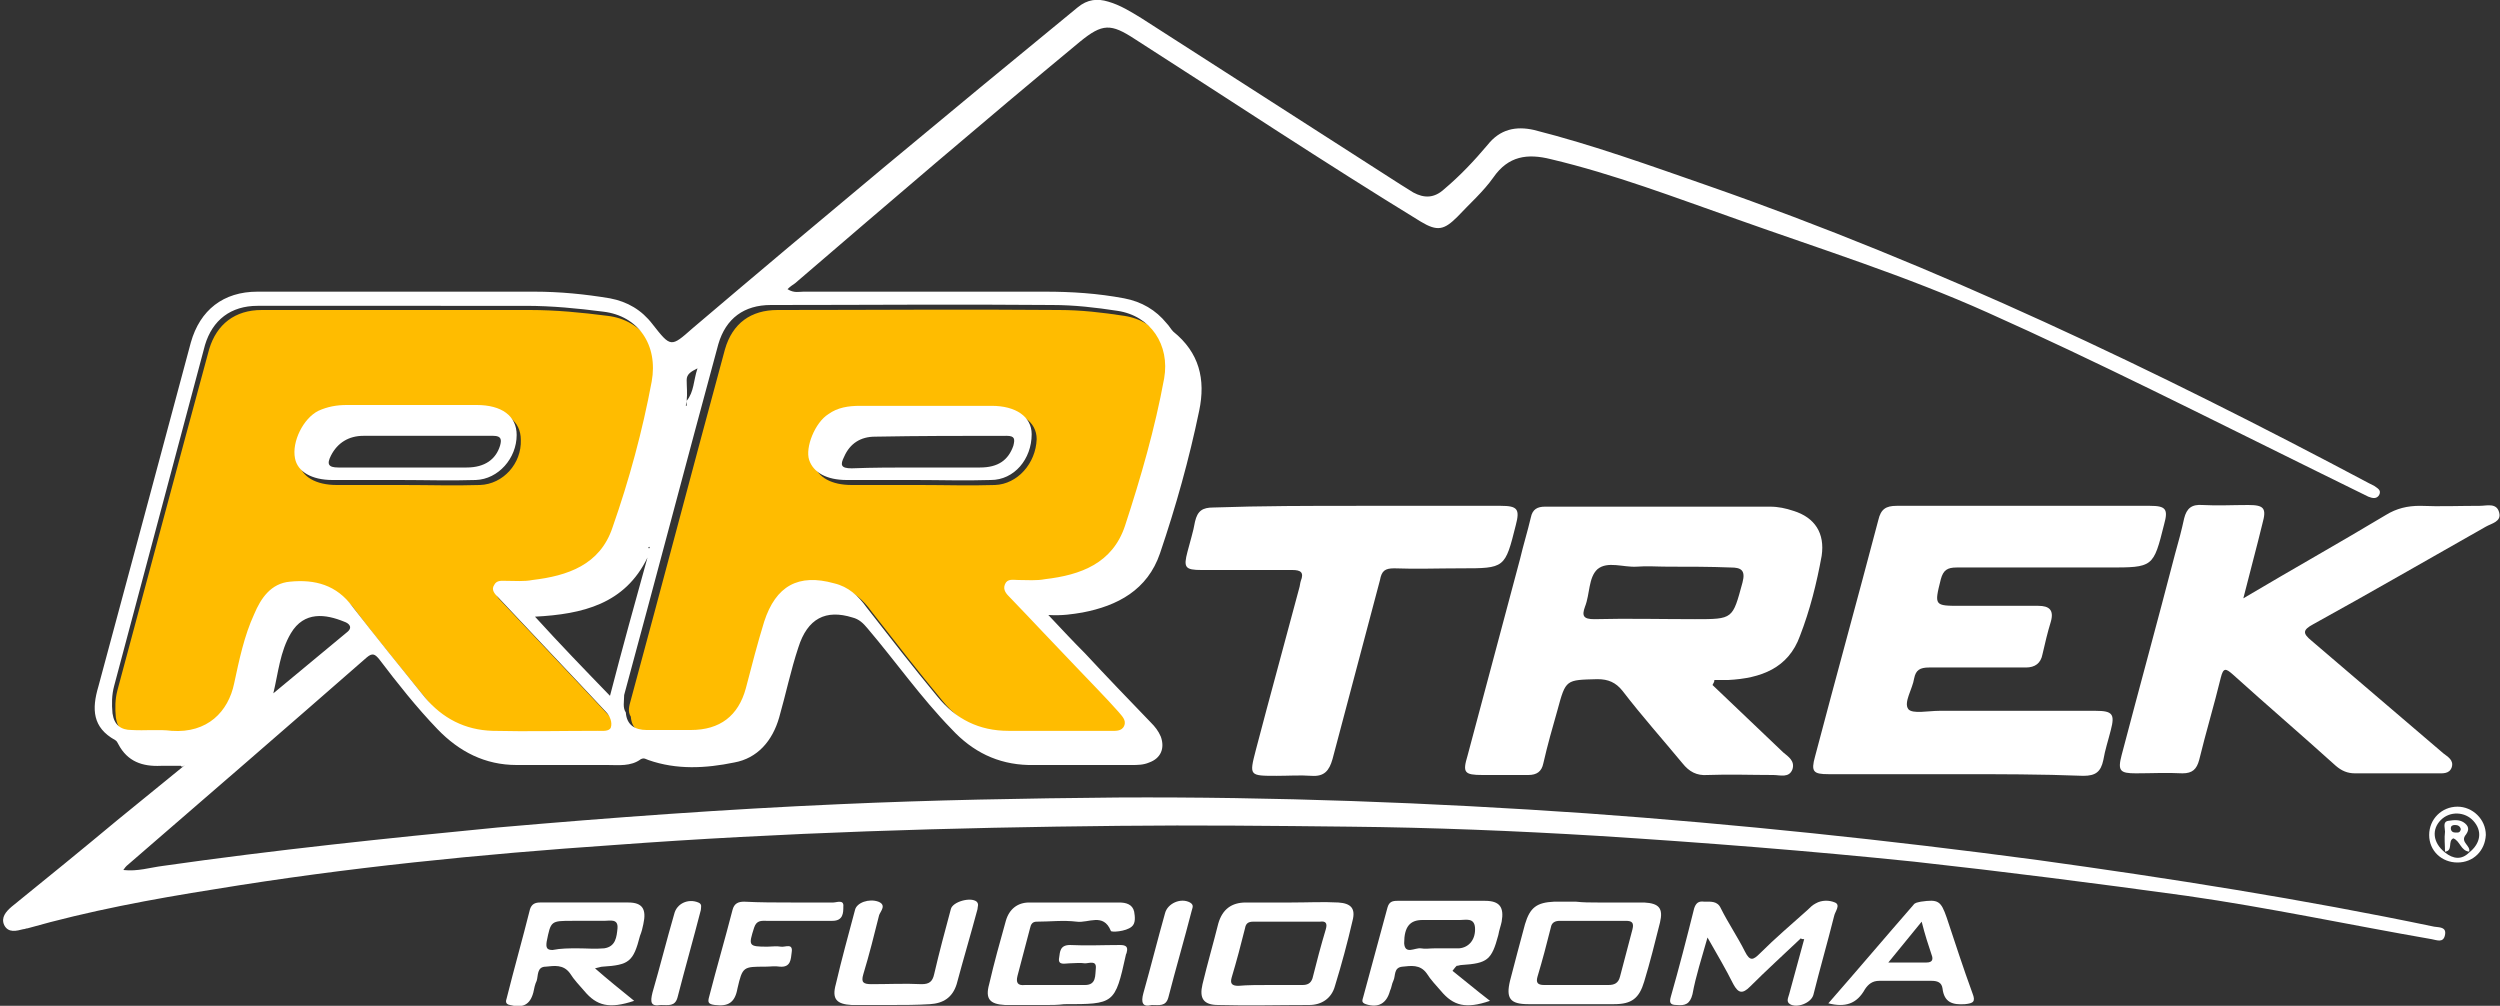
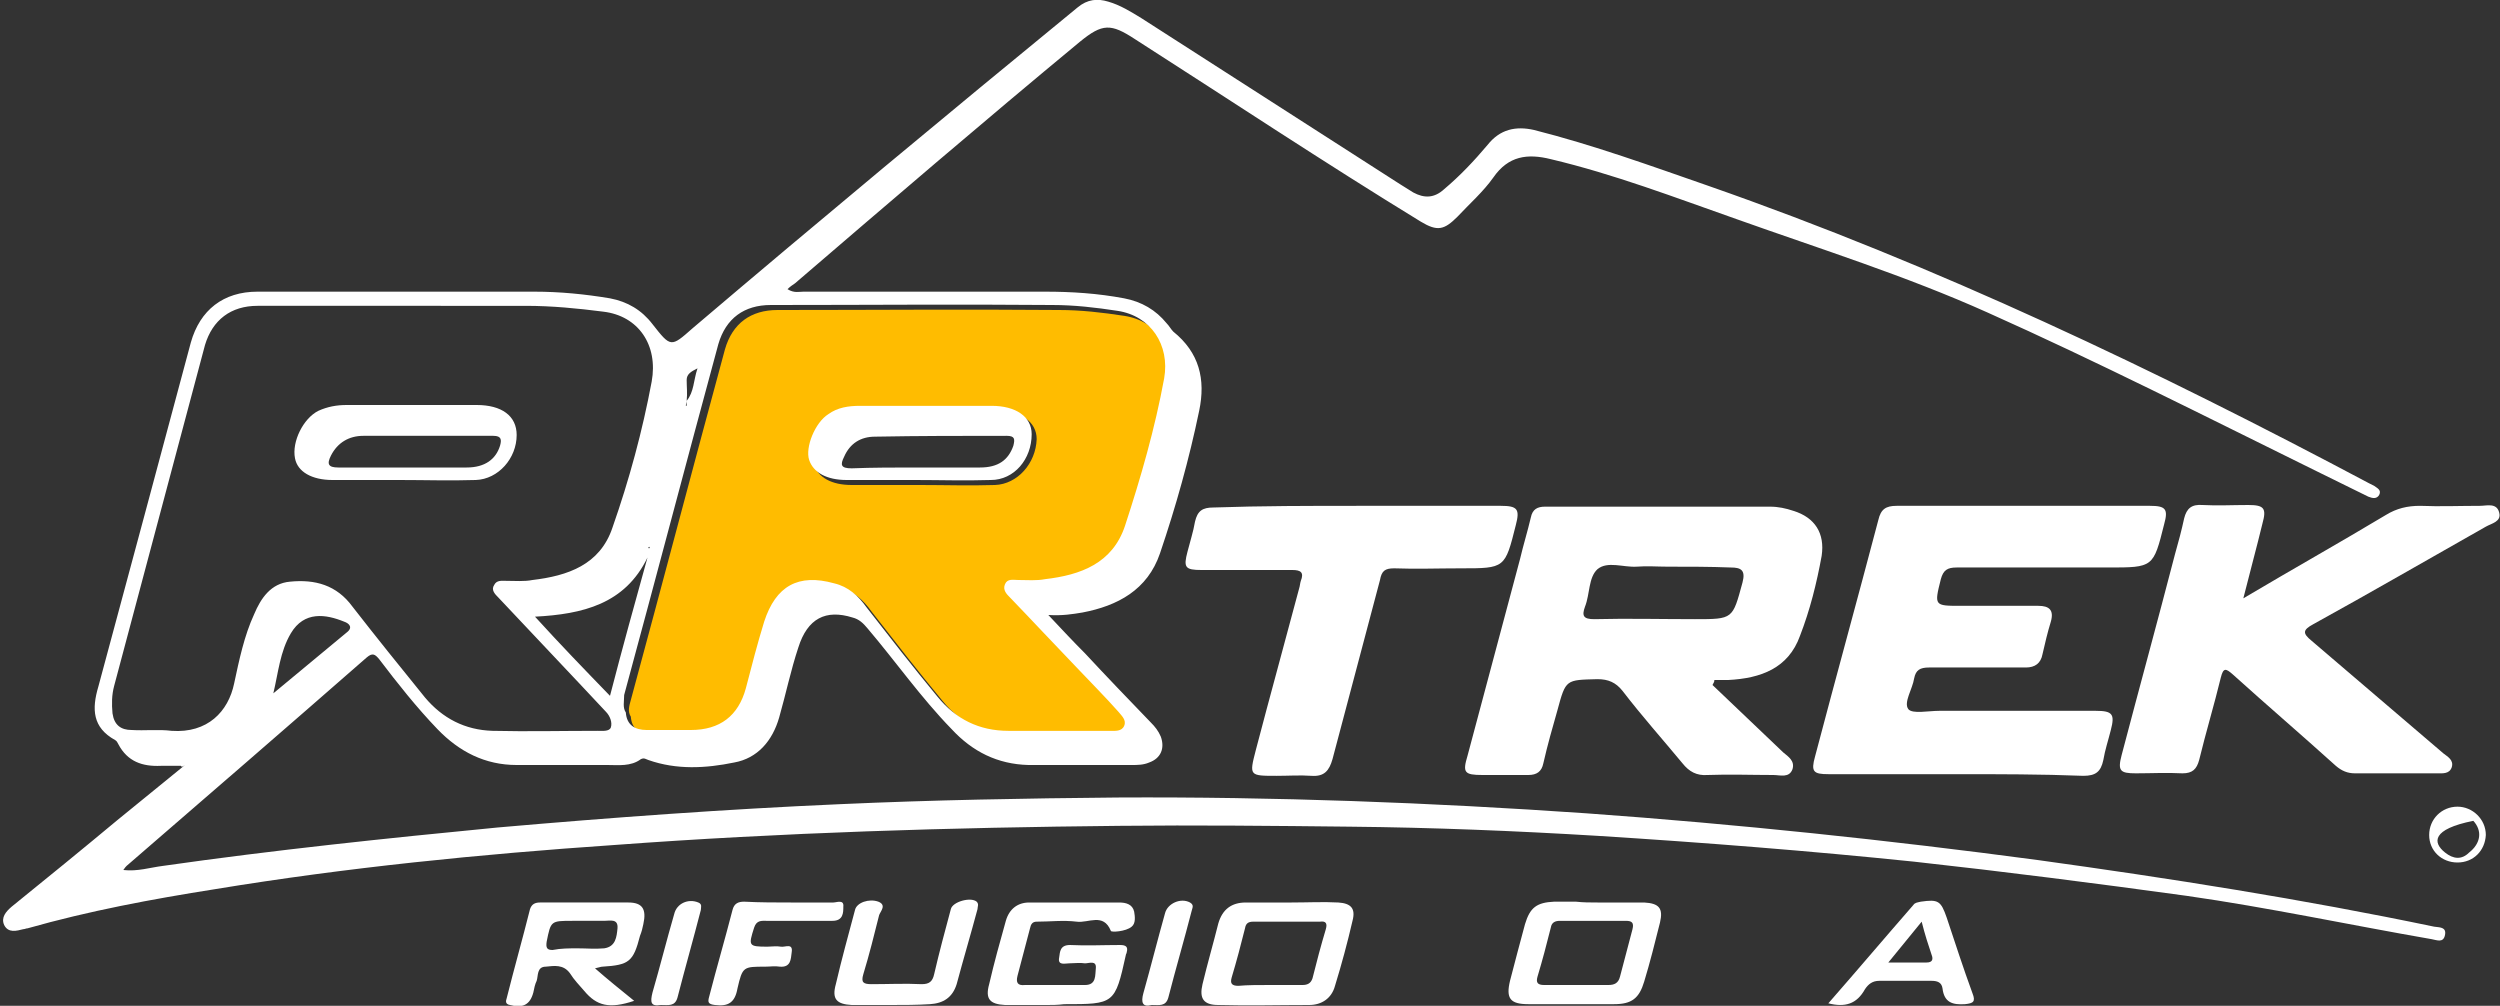
<svg xmlns="http://www.w3.org/2000/svg" version="1.1" id="Livello_1" x="0px" y="0px" width="300px" height="120.7px" viewBox="0 0 300 120.7" style="enable-background:new 0 0 300 120.7;" xml:space="preserve">
  <rect x="0" y="0" width="300" height="120.7" fill="#333333" stroke="none" />
  <style type="text/css">
	.st0{fill:#FFBC00;}
	.st1{fill:#FFEC00;}
	.st2{fill:#FFFFFF;}
</style>
  <g>
    <g>
-       <path class="st0" d="M61.2,70.2c1.1,0,2.2,0.1,3.2-0.1c4.2-0.5,8.1-1.8,9.6-6.3c2-5.7,3.6-11.6,4.7-17.5c0.8-4.4-1.6-7.9-5.8-8.4    c-3.1-0.4-6.2-0.7-9.3-0.7c-5.1,0-10.2,0-15.3,0c-5.6,0-11.3,0-16.9,0c-3.2,0-5.4,1.7-6.3,4.7c-3.7,13.6-7.3,27.2-11,40.9    c-0.3,1.1-0.3,2.2-0.2,3.3c0.2,1.4,1,2,2.3,2c1.6,0.1,3.2-0.1,4.8,0.1c4.3,0.3,6.8-2.3,7.5-5.7c0.6-2.8,1.2-5.7,2.4-8.3    c0.8-1.9,2-3.7,4.3-3.9c3-0.3,5.6,0.4,7.5,3c2.8,3.7,5.8,7.3,8.7,10.9c2.1,2.5,4.8,3.9,8.1,4c4.2,0.1,8.4,0,12.6,0    c0.6,0,1.4,0.1,1.6-0.4c0.2-0.6-0.1-1.4-0.6-1.9c-1-1.1-2-2.1-3-3.2c-3.3-3.5-6.6-7-9.9-10.5c-0.4-0.4-0.9-0.9-0.5-1.5    C60.1,70.1,60.7,70.2,61.2,70.2z M57.6,58.2c-3.1,0.1-6.1,0-9.2,0c-2.7,0-5.4,0-8,0c-2.5,0-4.2-1-4.5-2.6c-0.4-2,1-4.8,2.8-5.7    c1.1-0.5,2.2-0.7,3.4-0.7c5.2,0,10.4,0,15.6,0c3,0,4.8,1.3,4.8,3.6C62.6,55.6,60.4,58.1,57.6,58.2z" />
      <path class="st1" d="M78.4,66.4c0,0,0.1-0.1,0.1-0.1c0,0,0-0.1-0.1-0.1c0,0-0.1,0.1-0.1,0.1C78.4,66.3,78.4,66.4,78.4,66.4z" />
      <path class="st0" d="M123,70.2c1.1,0,2.2,0.1,3.2-0.1c4.3-0.5,8.1-1.9,9.6-6.4c1.9-5.8,3.6-11.7,4.7-17.7c0.7-4-1.6-7.5-5.6-8.1    c-2.6-0.4-5.2-0.7-7.8-0.7c-11.3-0.1-22.5,0-33.8,0c-3.2,0-5.4,1.6-6.3,4.7c-3.8,14-7.5,28.1-11.3,42.1c-0.2,0.7-0.4,1.4,0,2l0,0    c0.1,1.5,1.1,2.1,2.5,2.1c1.8,0,3.5,0,5.3,0c3.5,0,5.7-1.7,6.6-5c0.7-2.7,1.4-5.4,2.2-8c1.4-4.3,4.1-5.8,8.4-4.6    c1.7,0.4,2.9,1.5,3.9,2.9c2.8,3.6,5.6,7.2,8.5,10.7c2.2,2.7,5,4.1,8.5,4.1c4.1,0,8.2,0,12.2,0c0.6,0,1.4,0.1,1.7-0.6    c0.3-0.7-0.3-1.2-0.7-1.7c-1.6-1.8-3.3-3.5-5-5.3c-2.7-2.8-5.3-5.6-8-8.4c-0.4-0.4-0.9-0.9-0.6-1.6    C121.7,70.1,122.4,70.2,123,70.2z M119.4,58.2c-3,0.1-6,0-9,0c0,0,0,0,0,0c-2.7,0-5.5,0-8.2,0c-2.4,0-4-0.9-4.5-2.4    c-0.5-1.5,0.7-4.5,2.3-5.5c1.1-0.8,2.4-1,3.8-1c5.3,0,10.5,0,15.8,0c2.9,0,4.8,1.3,4.8,3.4C124.3,55.6,122.1,58.1,119.4,58.2z" />
    </g>
    <g>
      <path class="st2" d="M21.7,91.9c-0.8,0-1.6,0-2.4,0c-2.2,0.1-4-0.5-5.1-2.6c-0.1-0.2-0.2-0.4-0.4-0.5c-2.7-1.5-2.8-3.7-2-6.4    c3.7-13.7,7.4-27.5,11.1-41.3c1.1-3.9,3.9-6.1,8-6.1c11.1,0,22.1,0,33.2,0c3.1,0,6.1,0.3,9.1,0.8c2.1,0.4,3.8,1.4,5.1,3.1    c2.2,2.8,2.2,2.8,4.8,0.5c15.3-13,30.7-25.8,46.2-38.5c1.2-1,2.4-1.1,3.7-0.7c1.4,0.4,2.7,1.2,4,2c10.3,6.6,20.7,13.3,31,19.9    c0.5,0.3,1.1,0.7,1.6,1c1.3,0.7,2.5,0.7,3.7-0.4c1.9-1.6,3.6-3.4,5.2-5.3c1.5-1.9,3.4-2.3,5.6-1.8c7.1,1.8,14,4.3,20.9,6.7    c27.5,9.6,53.7,22.1,79.3,35.7c0.2,0.1,0.4,0.2,0.6,0.3c0.4,0.3,0.9,0.5,0.6,1.1c-0.3,0.5-0.8,0.4-1.3,0.2    c-2.2-1.1-4.3-2.1-6.5-3.2c-13-6.4-26-13-39.2-18.9c-9.8-4.4-20-7.6-30.1-11.2c-7.4-2.6-14.7-5.4-22.3-7.2    c-2.8-0.7-5.1-0.4-6.9,2.2c-1.2,1.7-2.9,3.2-4.3,4.7c-1.6,1.6-2.4,1.8-4.4,0.6c-11.6-7.1-22.9-14.6-34.3-21.9    c-2.9-1.9-3.9-1.9-6.6,0.3C118,14.6,106.7,24.3,95.4,34c-0.3,0.2-0.6,0.4-0.9,0.7c0.8,0.5,1.4,0.3,1.9,0.3c9.7,0,19.3,0,29,0    c3.2,0,6.3,0.2,9.5,0.8c2.1,0.4,3.8,1.4,5.1,3c0.3,0.3,0.5,0.7,0.8,1c3.1,2.5,3.9,5.7,3.1,9.5c-1.2,5.8-2.8,11.5-4.7,17.1    c-1.5,4.4-5.1,6.3-9.3,7.1c-1.2,0.2-2.4,0.4-4.1,0.3c1.6,1.7,3,3.2,4.4,4.6c2.6,2.8,5.2,5.5,7.9,8.3c0.5,0.5,0.9,1,1.2,1.7    c0.5,1.4,0,2.6-1.4,3.1c-0.7,0.3-1.4,0.3-2.1,0.3c-4.1,0-8.3,0-12.4,0c-3.7-0.1-6.7-1.6-9.2-4.3c-3.7-3.8-6.7-8.1-10.1-12.1    c-0.5-0.6-1-1.1-1.8-1.3c-3.2-1-5.4,0.1-6.5,3.6c-0.9,2.7-1.5,5.6-2.3,8.4c-0.8,2.8-2.6,4.9-5.4,5.4c-3.4,0.7-6.9,0.9-10.3-0.3    c-0.3-0.1-0.5-0.3-0.9-0.1c-1.2,0.9-2.7,0.7-4,0.7c-3.6,0-7.3,0-10.9,0c-3.8,0-6.9-1.6-9.5-4.3c-2.5-2.6-4.8-5.5-7-8.4    c-0.5-0.6-0.8-0.8-1.5-0.2c-9.6,8.4-19.2,16.7-28.8,25c-0.1,0.1-0.2,0.2-0.4,0.5c1.7,0.2,3.2-0.3,4.8-0.5    c13.3-1.9,26.7-3.3,40.1-4.6c13.7-1.2,27.4-2.2,41.1-2.8c11.1-0.5,22.2-0.7,33.3-0.8c18.8-0.1,37.5,0.6,56.3,1.9    c18.1,1.3,36.1,3.2,54.1,5.6c15.9,2.2,31.8,4.7,47.6,8c0.6,0.1,1.5,0,1.3,1c-0.2,1-1,0.6-1.6,0.5c-9.8-1.7-19.6-3.8-29.4-5.2    c-10.9-1.5-21.8-2.9-32.7-4.1c-12.6-1.3-25.3-2.3-38-3.1c-9.9-0.6-19.8-1-29.7-1.1c-9.2-0.1-18.5-0.2-27.7-0.1    c-20.2,0.2-40.4,0.8-60.6,2.3c-16.1,1.1-32.1,2.7-47.9,5.3c-7.6,1.2-15.1,2.6-22.5,4.7c-0.2,0-0.3,0.1-0.5,0.1    c-0.8,0.2-1.8,0.5-2.3-0.5c-0.4-0.9,0.2-1.6,0.9-2.2c4.2-3.4,8.5-6.9,12.7-10.4c2.7-2.2,5.4-4.4,8.1-6.6    C21.8,92.1,21.8,92,21.7,91.9z M82.4,48.1c0.9-1.1,0.8-2.4,1.3-3.9c-0.8,0.4-1.3,0.7-1.3,1.4C82.4,46.4,82.5,47.2,82.4,48.1    c0,0.2-0.1,0.4-0.1,0.6c0,0,0.1,0,0.1,0C82.4,48.4,82.4,48.2,82.4,48.1z M75.1,85.5L75.1,85.5c0.1,1.5,1.1,2.1,2.5,2.1    c1.8,0,3.5,0,5.3,0c3.5,0,5.7-1.7,6.6-5c0.7-2.7,1.4-5.4,2.2-8c1.4-4.3,4.1-5.8,8.4-4.6c1.7,0.4,2.9,1.5,3.9,2.9    c2.8,3.6,5.6,7.2,8.5,10.7c2.2,2.7,5,4.1,8.5,4.1c4.1,0,8.2,0,12.2,0c0.6,0,1.4,0.1,1.7-0.6c0.3-0.7-0.3-1.2-0.7-1.7    c-1.6-1.8-3.3-3.5-5-5.3c-2.7-2.8-5.3-5.6-8-8.4c-0.4-0.4-0.9-0.9-0.6-1.6c0.3-0.7,1-0.5,1.6-0.5c1.1,0,2.2,0.1,3.2-0.1    c4.3-0.5,8.1-1.9,9.6-6.4c1.9-5.8,3.6-11.7,4.7-17.7c0.7-4-1.6-7.5-5.6-8.1c-2.6-0.4-5.2-0.7-7.8-0.7c-11.3-0.1-22.5,0-33.8,0    c-3.2,0-5.4,1.6-6.3,4.7c-3.8,14-7.5,28.1-11.3,42.1C74.9,84.2,74.7,84.9,75.1,85.5z M47.8,36.7c-5.6,0-11.3,0-16.9,0    c-3.2,0-5.4,1.7-6.3,4.7C21,55,17.3,68.7,13.7,82.3c-0.3,1.1-0.3,2.2-0.2,3.3c0.2,1.4,1,2,2.3,2c1.6,0.1,3.2-0.1,4.8,0.1    c4.3,0.3,6.8-2.3,7.5-5.7c0.6-2.8,1.2-5.7,2.4-8.3c0.8-1.9,2-3.7,4.3-3.9c3-0.3,5.6,0.4,7.5,3C45.1,76.4,48,80,51,83.7    c2.1,2.5,4.8,3.9,8.1,4c4.2,0.1,8.4,0,12.6,0c0.6,0,1.4,0.1,1.6-0.4c0.2-0.6-0.1-1.4-0.6-1.9c-1-1.1-2-2.1-3-3.2    c-3.3-3.5-6.6-7-9.9-10.5c-0.4-0.4-0.9-0.9-0.5-1.5c0.3-0.6,0.9-0.5,1.4-0.5c1.1,0,2.2,0.1,3.2-0.1c4.2-0.5,8.1-1.8,9.6-6.3    c2-5.7,3.6-11.6,4.7-17.5c0.8-4.4-1.6-7.9-5.8-8.4c-3.1-0.4-6.2-0.7-9.3-0.7C58,36.7,52.9,36.7,47.8,36.7z M73.2,83.5    c1.5-5.8,3-11.2,4.5-16.6c-2.7,5.6-7.8,6.8-13.5,7.1C67.2,77.3,70.1,80.3,73.2,83.5z M32.8,83.2c2.9-2.4,5.9-4.9,8.8-7.3    c0.8-0.6,0.3-1.1-0.3-1.3c-2.2-0.9-4.8-1.3-6.4,1.4C33.6,78.2,33.4,80.7,32.8,83.2z M77.9,65.6c0,0-0.1,0.1-0.1,0.1    c0,0,0,0.1,0.1,0.1c0,0,0.1-0.1,0.1-0.1C77.9,65.7,77.9,65.6,77.9,65.6z" />
      <path class="st2" d="M205.5,82.2c2.8,2.7,5.7,5.4,8.5,8.1c0.6,0.5,1.4,1,1.1,2c-0.4,1.1-1.5,0.7-2.3,0.7c-2.6,0-5.3-0.1-7.9,0    c-1.3,0.1-2.2-0.4-3-1.4c-2.4-2.9-4.9-5.7-7.2-8.7c-0.8-1-1.7-1.4-3-1.4c-3.8,0.1-3.8,0-4.8,3.7c-0.6,2.1-1.2,4.2-1.7,6.4    c-0.2,1-0.8,1.4-1.8,1.4c-1.8,0-3.6,0-5.5,0c-2.2,0-2.4-0.3-1.8-2.3c2.1-7.9,4.2-15.7,6.3-23.6c0.4-1.7,0.9-3.3,1.3-5    c0.2-1,0.8-1.3,1.7-1.3c9,0,18,0,27,0c1,0,1.9,0.2,2.8,0.5c2.6,0.8,3.8,2.7,3.4,5.4c-0.6,3.3-1.4,6.5-2.6,9.6    c-1.4,3.9-4.7,5.1-8.6,5.3c-0.6,0-1.2,0-1.7,0C205.8,81.7,205.6,82,205.5,82.2z M200.1,68C200.1,68,200.1,68,200.1,68    c-1.2,0-2.5-0.1-3.7,0c-1.6,0.1-3.5-0.7-4.7,0.3c-1.1,1-0.9,3-1.5,4.5c-0.4,1.1-0.2,1.5,1.1,1.5c4-0.1,8,0,12.1,0    c4.6,0,4.5,0,5.7-4.4c0.4-1.5-0.2-1.8-1.4-1.8C205.2,68,202.7,68,200.1,68z" />
      <path class="st2" d="M234.8,92.9c-5.1,0-10.3,0-15.4,0c-1.8,0-2.1-0.3-1.6-2.1c2.5-9.5,5.1-18.9,7.6-28.4c0.3-1.3,0.9-1.7,2.2-1.7    c10.1,0,20.3,0,30.4,0c1.9,0,2.2,0.4,1.7,2.2c-1.3,5.2-1.3,5.2-6.7,5.2c-6.1,0-12.1,0-18.2,0c-1.1,0-1.6,0.3-1.9,1.4    c-0.8,3.2-0.8,3.2,2.4,3.2c3.1,0,6.2,0,9.3,0c1.3,0,1.9,0.5,1.5,1.9c-0.4,1.3-0.7,2.6-1,3.9c-0.2,1.1-0.9,1.6-2,1.6    c-3.9,0-7.7,0-11.6,0c-1.1,0-1.6,0.3-1.8,1.3c-0.2,1.3-1.3,2.9-0.7,3.7c0.5,0.6,2.4,0.2,3.7,0.2c6.3,0,12.6,0,18.8,0    c2,0,2.3,0.4,1.8,2.3c-0.3,1.2-0.7,2.4-0.9,3.6c-0.3,1.4-0.9,1.9-2.4,1.9C244.9,92.9,239.9,92.9,234.8,92.9z" />
      <path class="st2" d="M269.2,71.8c5.9-3.5,11.6-6.7,17.1-10c1.3-0.8,2.6-1.1,4.1-1.1c2.4,0.1,4.8,0,7.2,0c0.8,0,2-0.4,2.3,0.8    c0.3,1.1-0.9,1.3-1.6,1.7c-6.9,3.9-13.8,7.9-20.7,11.7c-1.3,0.7-1.3,1.1-0.2,2c5.3,4.5,10.5,9,15.8,13.5c0.5,0.4,1.3,0.8,1,1.7    c-0.3,0.8-1.1,0.7-1.8,0.7c-3.3,0-6.5,0-9.8,0c-0.9,0-1.6-0.3-2.3-0.9c-4.1-3.7-8.3-7.3-12.4-11c-0.8-0.7-1.1-0.8-1.4,0.4    c-0.8,3.3-1.8,6.6-2.6,9.9c-0.3,1.1-0.8,1.6-2,1.6c-1.9-0.1-3.8,0-5.6,0c-1.9,0-2.2-0.3-1.7-2.2c2.1-8,4.3-16,6.4-24.1    c0.4-1.4,0.8-2.9,1.1-4.3c0.3-1.2,0.9-1.7,2.2-1.6c1.8,0.1,3.6,0,5.5,0c1.9,0,2.2,0.4,1.7,2.2C270.8,65.7,270,68.6,269.2,71.8z" />
      <path class="st2" d="M163,60.7c5.7,0,11.4,0,17.1,0c2,0,2.3,0.4,1.8,2.3c-1.3,5.2-1.3,5.2-6.6,5.2c-2.7,0-5.4,0.1-8,0    c-1.1,0-1.5,0.3-1.7,1.4c-1.9,7.2-3.8,14.3-5.7,21.5c-0.4,1.4-1,2.1-2.5,2c-1.4-0.1-2.8,0-4.2,0c-3.3,0-3.3,0-2.5-3.1    c1.7-6.5,3.5-13,5.2-19.4c0.1-0.3,0.1-0.6,0.2-0.9c0.4-1,0-1.3-1-1.3c-3.6,0-7.3,0-10.9,0c-2,0-2.2-0.3-1.7-2.2    c0.3-1.2,0.7-2.4,0.9-3.6c0.3-1.3,0.9-1.7,2.2-1.7C151.4,60.7,157.2,60.7,163,60.7z" />
      <path class="st2" d="M155,108.3c1.9,0,3.8-0.1,5.6,0c1.5,0.1,2.1,0.7,1.7,2.2c-0.6,2.6-1.3,5.2-2.1,7.8c-0.4,1.5-1.6,2.3-3.1,2.3    c-3.6,0-7.3,0.1-10.9,0c-1.8,0-2.3-0.8-1.9-2.5c0.6-2.5,1.3-4.9,1.9-7.3c0.5-1.7,1.6-2.5,3.3-2.5    C151.3,108.3,153.1,108.3,155,108.3C155,108.3,155,108.3,155,108.3z M152.4,118.2c1.3,0,2.6,0,3.9,0c0.6,0,1-0.2,1.2-0.8    c0.5-2,1-3.9,1.6-5.9c0.2-0.7,0-1-0.7-0.9c-2.7,0-5.4,0-8,0c-0.6,0-0.9,0.2-1,0.8c-0.5,2-1,3.9-1.6,5.9c-0.2,0.7,0,1,0.8,1    C149.7,118.2,151,118.2,152.4,118.2z" />
      <path class="st2" d="M191.7,108.3c1.9,0,3.7,0,5.6,0c1.8,0.1,2.3,0.7,1.9,2.4c-0.6,2.4-1.2,4.8-1.9,7.1c-0.6,2-1.5,2.7-3.6,2.7    c-3.4,0-6.9,0-10.3,0c-2.2,0-2.7-0.7-2.2-2.8c0.6-2.3,1.2-4.6,1.8-6.8c0.6-2,1.4-2.6,3.5-2.7c0.9,0,1.7,0,2.6,0    C190,108.3,190.8,108.3,191.7,108.3C191.7,108.3,191.7,108.3,191.7,108.3z M189.3,118.2c1.2,0,2.5,0,3.7,0c0.7,0,1.2-0.2,1.4-1    c0.5-1.9,1-3.8,1.5-5.7c0.2-0.8-0.1-1-0.8-1c-2.6,0-5.2,0-7.9,0c-0.6,0-1,0.2-1.1,0.8c-0.5,2-1,3.9-1.6,5.9c-0.2,0.7,0,1,0.8,1    C186.6,118.2,187.9,118.2,189.3,118.2z" />
      <path class="st2" d="M125.7,120.6c-1.7,0-3.4,0-5.1,0c-1.8-0.1-2.4-0.7-1.9-2.5c0.6-2.6,1.3-5.1,2-7.6c0.4-1.4,1.4-2.2,2.8-2.2    c3.6,0,7.2,0,10.8,0c0.8,0,1.6,0.2,1.8,1.1c0.1,0.6,0.2,1.4-0.3,1.8c-0.7,0.6-2.5,0.7-2.5,0.5c-0.9-2.2-2.7-0.9-4.1-1.1    c-1.6-0.2-3.2,0-4.8,0c-0.5,0-0.7,0.3-0.8,0.8c-0.5,1.9-1,3.8-1.5,5.7c-0.2,0.8,0,1.2,0.9,1.1c2.4,0,4.8,0,7.2,0    c1.4,0,1.2-1.2,1.3-2c0.1-1-0.8-0.6-1.3-0.6c-0.6-0.1-1.3,0-1.9,0c-0.5,0-1.4,0.3-1.2-0.7c0.1-0.7,0.1-1.5,1.3-1.5c2,0.1,4,0,6,0    c0.7,0,1,0.2,0.8,0.9c0,0.1-0.1,0.2-0.1,0.3c-1.3,5.9-1.4,5.9-7.4,5.9C126.9,120.6,126.3,120.6,125.7,120.6    C125.7,120.6,125.7,120.6,125.7,120.6z" />
-       <path class="st2" d="M174.3,116.5c1.4,1.1,2.8,2.3,4.5,3.6c-2.9,1-4.4,0.6-5.9-1.2c-0.6-0.7-1.2-1.3-1.7-2.1    c-0.8-1.1-1.9-0.9-2.9-0.8c-1.1,0.1-0.8,1.1-1.1,1.7c-0.2,0.4-0.2,0.8-0.4,1.2c-0.4,1.5-1.4,2.1-2.9,1.6c-0.6-0.2-0.4-0.5-0.3-0.9    c1-3.6,1.9-7.1,2.9-10.7c0.2-0.7,0.6-0.8,1.2-0.8c3.5,0,7,0,10.5,0c1.8,0,2.3,0.8,2,2.5c-0.1,0.5-0.3,1-0.4,1.6    c-0.8,3-1.3,3.4-4.4,3.6c-0.2,0-0.4,0.1-0.6,0.1C174.5,116.2,174.4,116.4,174.3,116.5z M172.2,113.8    C172.2,113.8,172.2,113.8,172.2,113.8c1,0,1.9,0,2.9,0c1.2-0.1,2-1.1,1.9-2.5c-0.1-1.2-1.1-0.9-1.8-0.9c-1.5,0-3,0-4.5,0    c-1.5,0-2.2,0.8-2.2,2.8c0.1,1.4,1.3,0.5,2,0.6C171,113.9,171.6,113.8,172.2,113.8z" />
-       <path class="st2" d="M216.1,112.6c-2,1.9-4.1,3.8-6.1,5.8c-0.9,0.9-1.4,0.8-2-0.3c-0.9-1.8-1.9-3.5-3.1-5.6    c-0.7,2.5-1.4,4.6-1.8,6.8c-0.3,1.2-0.9,1.4-1.9,1.3c-0.8,0-0.9-0.3-0.7-1c1-3.5,1.9-7,2.8-10.6c0.2-0.6,0.5-0.9,1.2-0.8    c0.8,0,1.6-0.1,2,0.8c0.9,1.8,2,3.4,2.9,5.2c0.6,1.2,1,1,1.8,0.2c1.8-1.8,3.8-3.5,5.7-5.2c0.3-0.3,0.6-0.6,1-0.8    c0.7-0.4,1.6-0.4,2.3-0.1c0.7,0.3,0,1.1-0.1,1.6c-0.8,3.2-1.7,6.3-2.5,9.5c-0.3,1-2,1.6-2.8,1.1c-0.5-0.3-0.2-0.8-0.1-1.2    c0.6-2.2,1.2-4.4,1.8-6.6C216.3,112.7,216.2,112.7,216.1,112.6z" />
      <path class="st2" d="M71.4,116.2c1.6,1.4,3.1,2.6,4.7,3.9c-3,1-4.5,0.6-6-1.2c-0.6-0.7-1.2-1.3-1.7-2.1c-0.8-1.1-1.9-0.9-2.9-0.8    c-1.1,0-0.9,1.1-1.1,1.7c-0.2,0.4-0.3,0.9-0.4,1.4c-0.4,1.5-1.3,1.9-2.8,1.5c-0.6-0.1-0.5-0.5-0.4-0.8c0.9-3.6,1.9-7.1,2.8-10.7    c0.2-0.6,0.6-0.8,1.2-0.8c3.5,0,7.1,0,10.6,0c1.7,0,2.2,0.8,1.8,2.6c-0.1,0.5-0.2,0.9-0.4,1.4c-0.8,3.1-1.3,3.5-4.5,3.7    C72.1,116,71.9,116.1,71.4,116.2z M69.3,113.8C69.3,113.8,69.3,113.8,69.3,113.8c1.1,0,2.1,0.1,3.2,0c1.4-0.2,1.5-1.4,1.6-2.4    c0.1-1.2-0.9-0.9-1.6-0.9c-1.3,0-2.6,0-3.8,0c-2.6,0-2.6,0-3.1,2.5c-0.1,0.7,0,1,0.7,1C67.3,113.8,68.3,113.8,69.3,113.8z" />
      <path class="st2" d="M106.9,120.6c-1.6,0-3.1,0-4.7,0c-1.8-0.1-2.4-0.7-1.9-2.5c0.7-3,1.5-5.9,2.3-8.9c0.2-0.9,1.7-1.4,2.8-1    c1,0.4,0.3,1.1,0.1,1.6c-0.6,2.4-1.2,4.8-1.9,7.1c-0.3,1,0,1.2,1,1.2c2,0,4-0.1,6,0c0.9,0,1.3-0.3,1.5-1.2c0.6-2.6,1.3-5.2,2-7.8    c0.2-0.9,2.4-1.5,3.1-0.9c0.3,0.3,0.1,0.6,0.1,0.9c-0.8,3-1.7,6-2.5,9c-0.5,1.6-1.6,2.3-3.2,2.4    C110,120.6,108.5,120.6,106.9,120.6z" />
      <path class="st2" d="M219.4,120.4c3.5-4,6.8-7.9,10.2-11.8c0.2-0.3,0.5-0.3,0.9-0.4c2.1-0.3,2.4-0.1,3.1,1.9c1,3,2,6.1,3.1,9.1    c0.4,1,0.1,1.2-0.9,1.3c-1.5,0.1-2.5-0.2-2.7-1.9c-0.1-0.7-0.6-0.9-1.3-0.9c-2.1,0-4.2,0-6.3,0c-0.8,0-1.3,0.4-1.7,1    C222.8,120.5,221.4,120.9,219.4,120.4z M230.6,110.6c-1.4,1.7-2.6,3.2-4,4.9c1.8,0,3.2,0,4.6,0c0.7,0,0.8-0.4,0.6-0.9    C231.4,113.4,231,112.2,230.6,110.6z" />
      <path class="st2" d="M94.9,108.3c1.7,0,3.4,0,5.1,0c0.4,0,1.3-0.4,1.2,0.5c0,0.7,0,1.7-1.3,1.7c-2.6,0-5.3,0-7.9,0    c-0.6,0-1.2-0.1-1.5,0.8c-0.7,2.2-0.7,2.3,1.6,2.3c0.5,0,1.1-0.1,1.6,0c0.5,0.1,1.5-0.5,1.3,0.7c-0.1,0.8-0.1,1.8-1.4,1.7    c-0.6-0.1-1.2,0-1.8,0c-2.6,0-2.7,0-3.3,2.6c-0.3,1.7-1.1,2.2-2.7,2c-0.8-0.1-0.9-0.3-0.7-1c0.9-3.5,1.9-6.9,2.8-10.4    c0.2-0.8,0.7-1,1.4-1C91.2,108.3,93.1,108.3,94.9,108.3z" />
      <path class="st2" d="M79.3,120.6c-1.2,0.2-1.3-0.3-1-1.5c0.9-3.1,1.7-6.3,2.6-9.4c0.3-1.3,1.7-1.9,2.9-1.4    c0.5,0.2,0.3,0.6,0.3,0.9c-0.9,3.5-1.9,7-2.8,10.5C81,120.8,80.2,120.6,79.3,120.6z" />
      <path class="st2" d="M138.2,120.6c-1.1,0.3-1.3-0.3-1-1.4c0.9-3.2,1.7-6.4,2.6-9.6c0.3-1.2,1.9-1.9,3-1.3c0.5,0.3,0.3,0.6,0.2,1    c-0.9,3.5-1.9,6.9-2.8,10.4C139.9,120.8,139.1,120.6,138.2,120.6z" />
-       <path class="st2" d="M294.9,103.5c-1.9,0-3.4-1.4-3.4-3.3c0-1.9,1.5-3.4,3.4-3.4c1.8,0,3.4,1.5,3.4,3.4    C298.2,102.1,296.8,103.5,294.9,103.5z M293.4,102.3c1,0.8,2,0.9,2.9,0c1.4-1.1,1.6-2.6,0.5-3.8c-1-1.1-2.8-1.2-3.9-0.1    C291.8,99.5,291.9,101.1,293.4,102.3z" />
+       <path class="st2" d="M294.9,103.5c-1.9,0-3.4-1.4-3.4-3.3c0-1.9,1.5-3.4,3.4-3.4c1.8,0,3.4,1.5,3.4,3.4    C298.2,102.1,296.8,103.5,294.9,103.5z M293.4,102.3c1,0.8,2,0.9,2.9,0c1.4-1.1,1.6-2.6,0.5-3.8C291.8,99.5,291.9,101.1,293.4,102.3z" />
      <path class="st2" d="M47.9,57.6c-2.7,0-5.4,0-8,0c-2.5,0-4.2-1-4.5-2.6c-0.4-2,1-4.8,2.8-5.7c1.1-0.5,2.2-0.7,3.4-0.7    c5.2,0,10.4,0,15.6,0c3,0,4.8,1.3,4.8,3.6c0,2.8-2.2,5.3-4.9,5.4C54,57.7,51,57.6,47.9,57.6z M48.3,56.1c2.6,0,5.1,0,7.7,0    c2.2,0,3.5-1,4-2.6c0.2-0.7,0.2-1.2-0.8-1.2c-5.2,0-10.4,0-15.6,0c-1.7,0-3.1,0.8-3.9,2.4c-0.5,1-0.3,1.4,0.9,1.4    C43.1,56.1,45.7,56.1,48.3,56.1z" />
      <path class="st2" d="M109.8,57.6c-2.7,0-5.5,0-8.2,0c-2.4,0-4-0.9-4.5-2.4c-0.5-1.5,0.7-4.5,2.3-5.5c1.1-0.8,2.4-1,3.8-1    c5.3,0,10.5,0,15.8,0c2.9,0,4.8,1.3,4.8,3.4c0,3-2.1,5.5-4.9,5.5C115.8,57.7,112.8,57.6,109.8,57.6    C109.8,57.6,109.8,57.6,109.8,57.6z M109.9,56.1c2.6,0,5.2,0,7.7,0c2.2,0,3.4-0.9,4-2.6c0.2-0.8,0.2-1.2-0.8-1.2    c-5.3,0-10.5,0-15.8,0.1c-1.7,0-3,0.8-3.7,2.4c-0.5,1-0.4,1.4,0.9,1.4C104.8,56.1,107.4,56.1,109.9,56.1z" />
      <path class="st2" d="M75.1,85.5C75.1,85.5,75.1,85.5,75.1,85.5C75.1,85.5,75.1,85.5,75.1,85.5z" />
-       <path class="st2" d="M296.3,102.2c-1-0.1-1.1-1.3-1.9-1.6c-0.7,0.3,0,1.5-1,1.6c0-0.8-0.1-1.6,0-2.4c0-0.5-0.3-1.2,0.4-1.3    c0.7-0.1,1.4-0.2,2,0.3c0.6,0.5,0.4,1,0,1.5C295.3,101.1,296.5,101.5,296.3,102.2z M295.3,99.5c-0.1-0.4-0.4-0.5-0.7-0.5    c-0.3,0-0.5,0.1-0.5,0.4c0,0.3,0.2,0.5,0.5,0.5C294.9,99.9,295.2,100,295.3,99.5z" />
    </g>
  </g>
</svg>